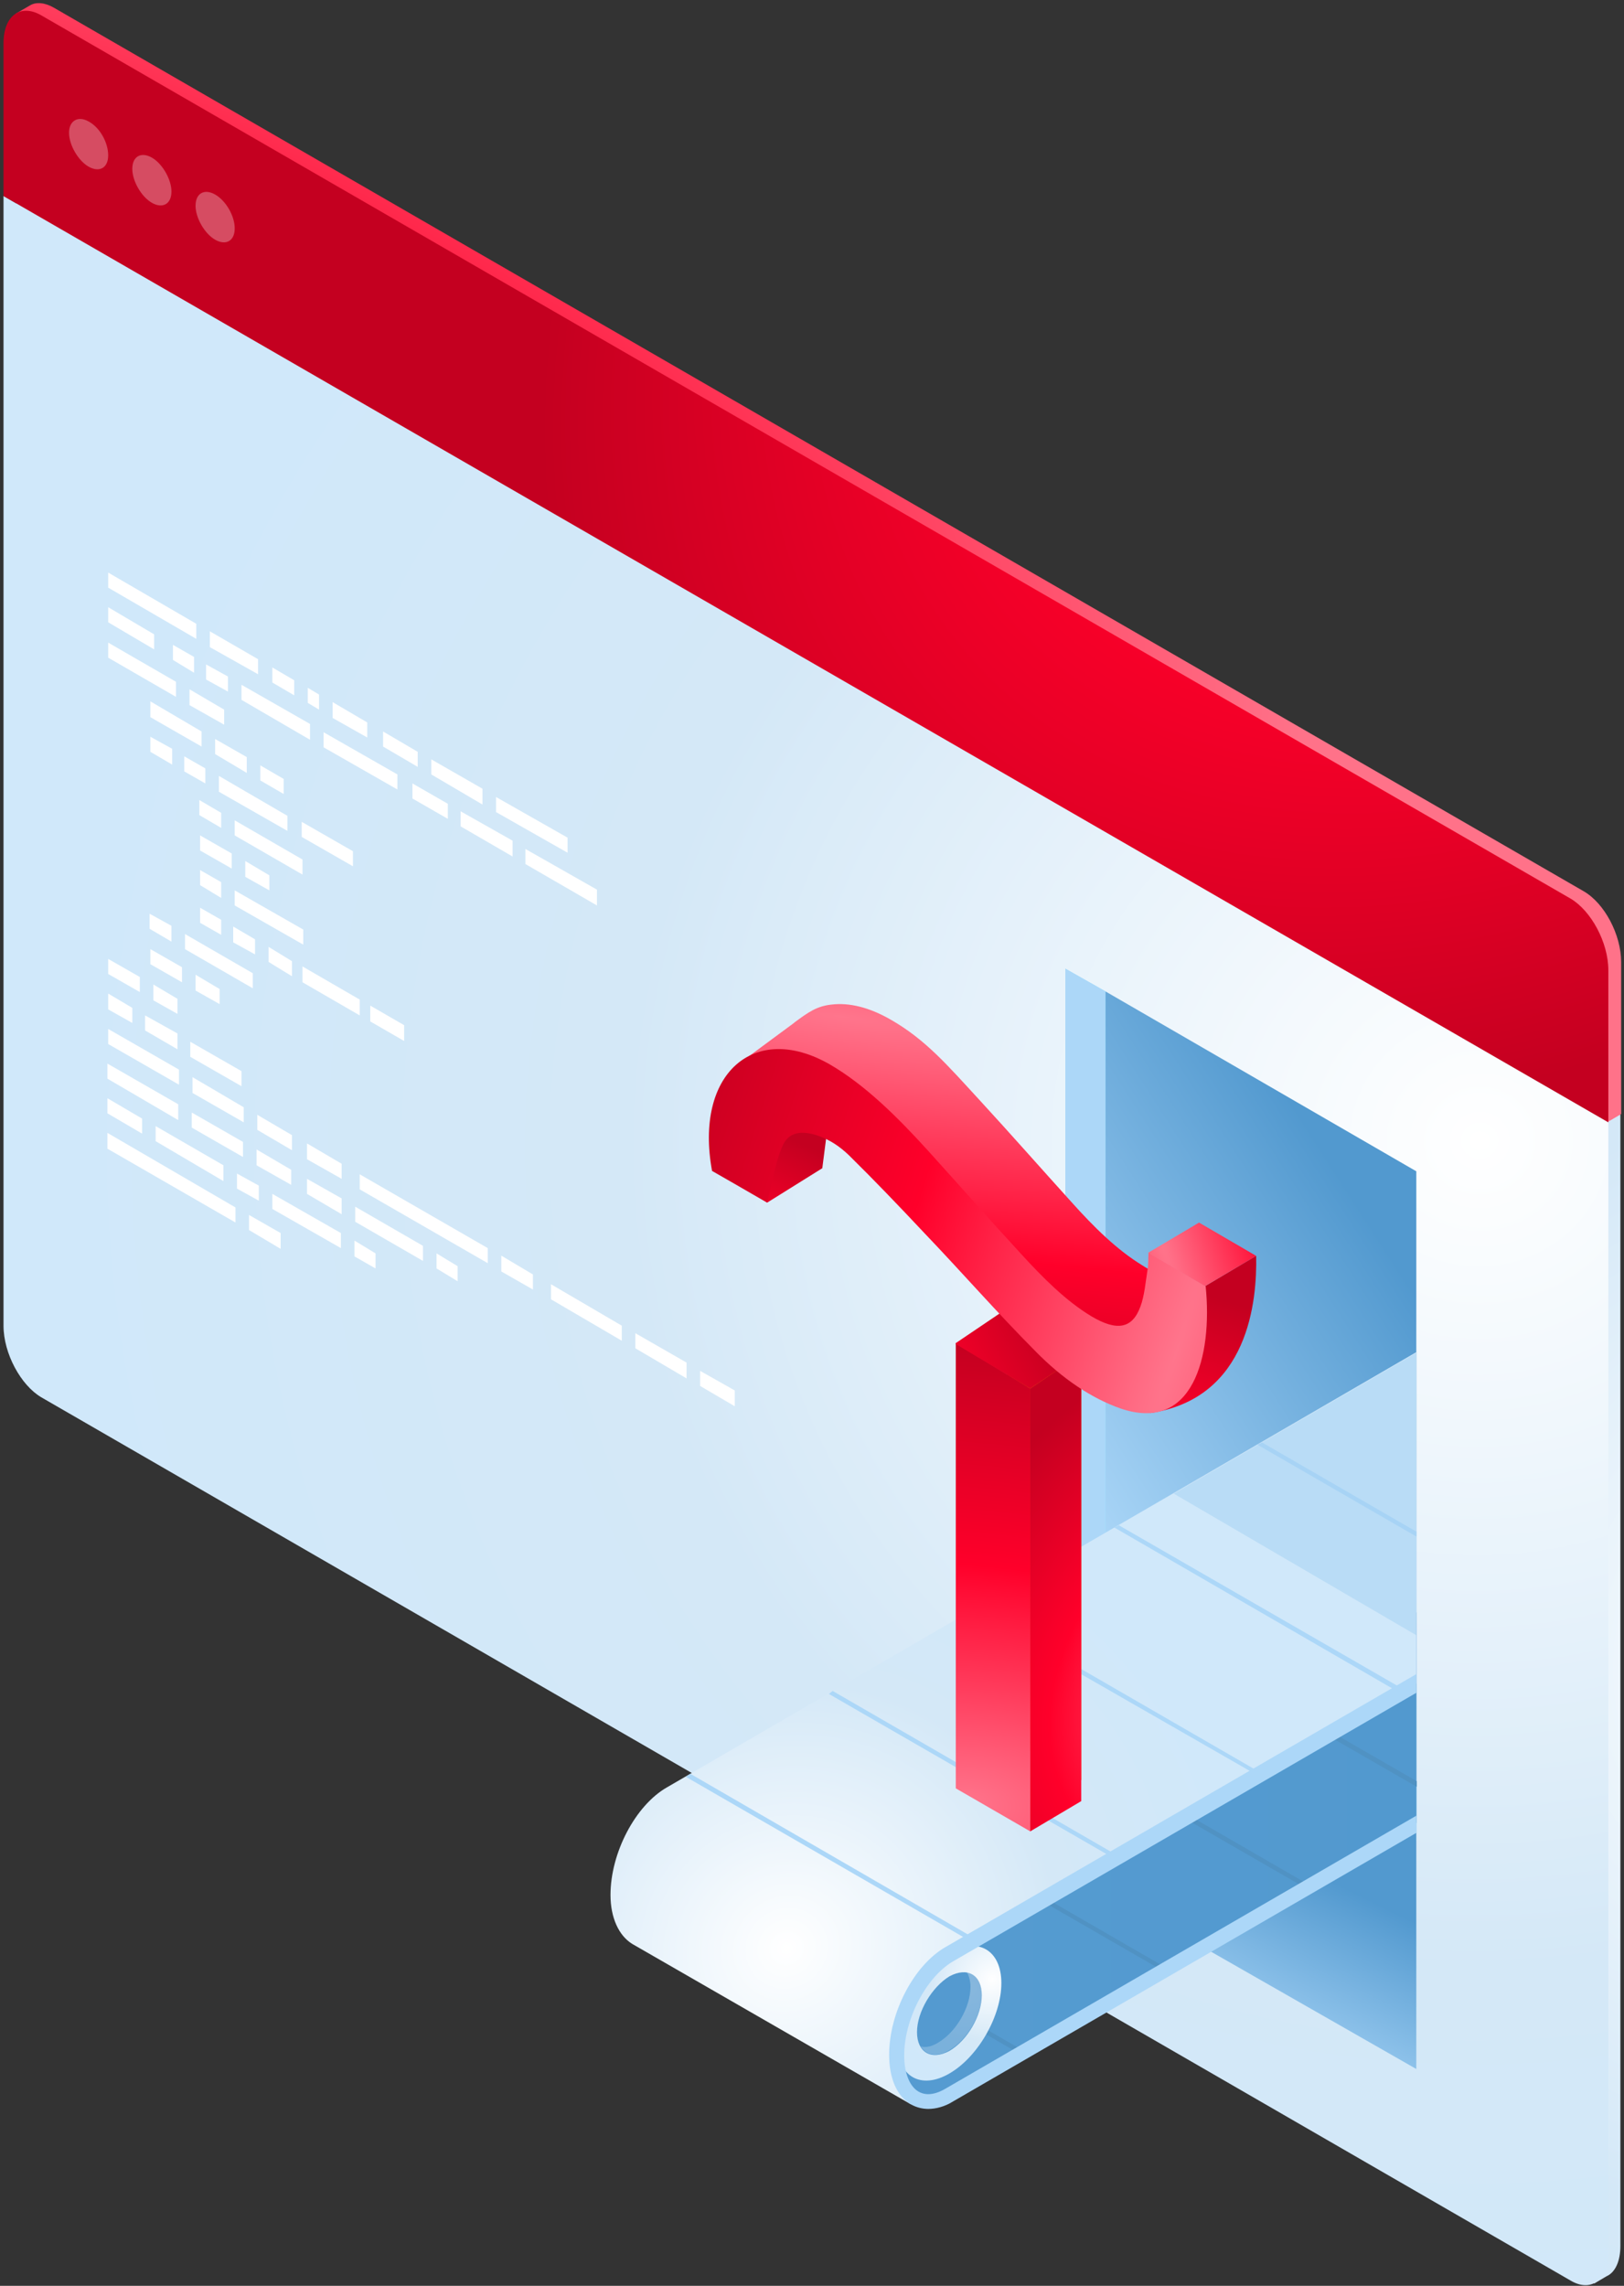
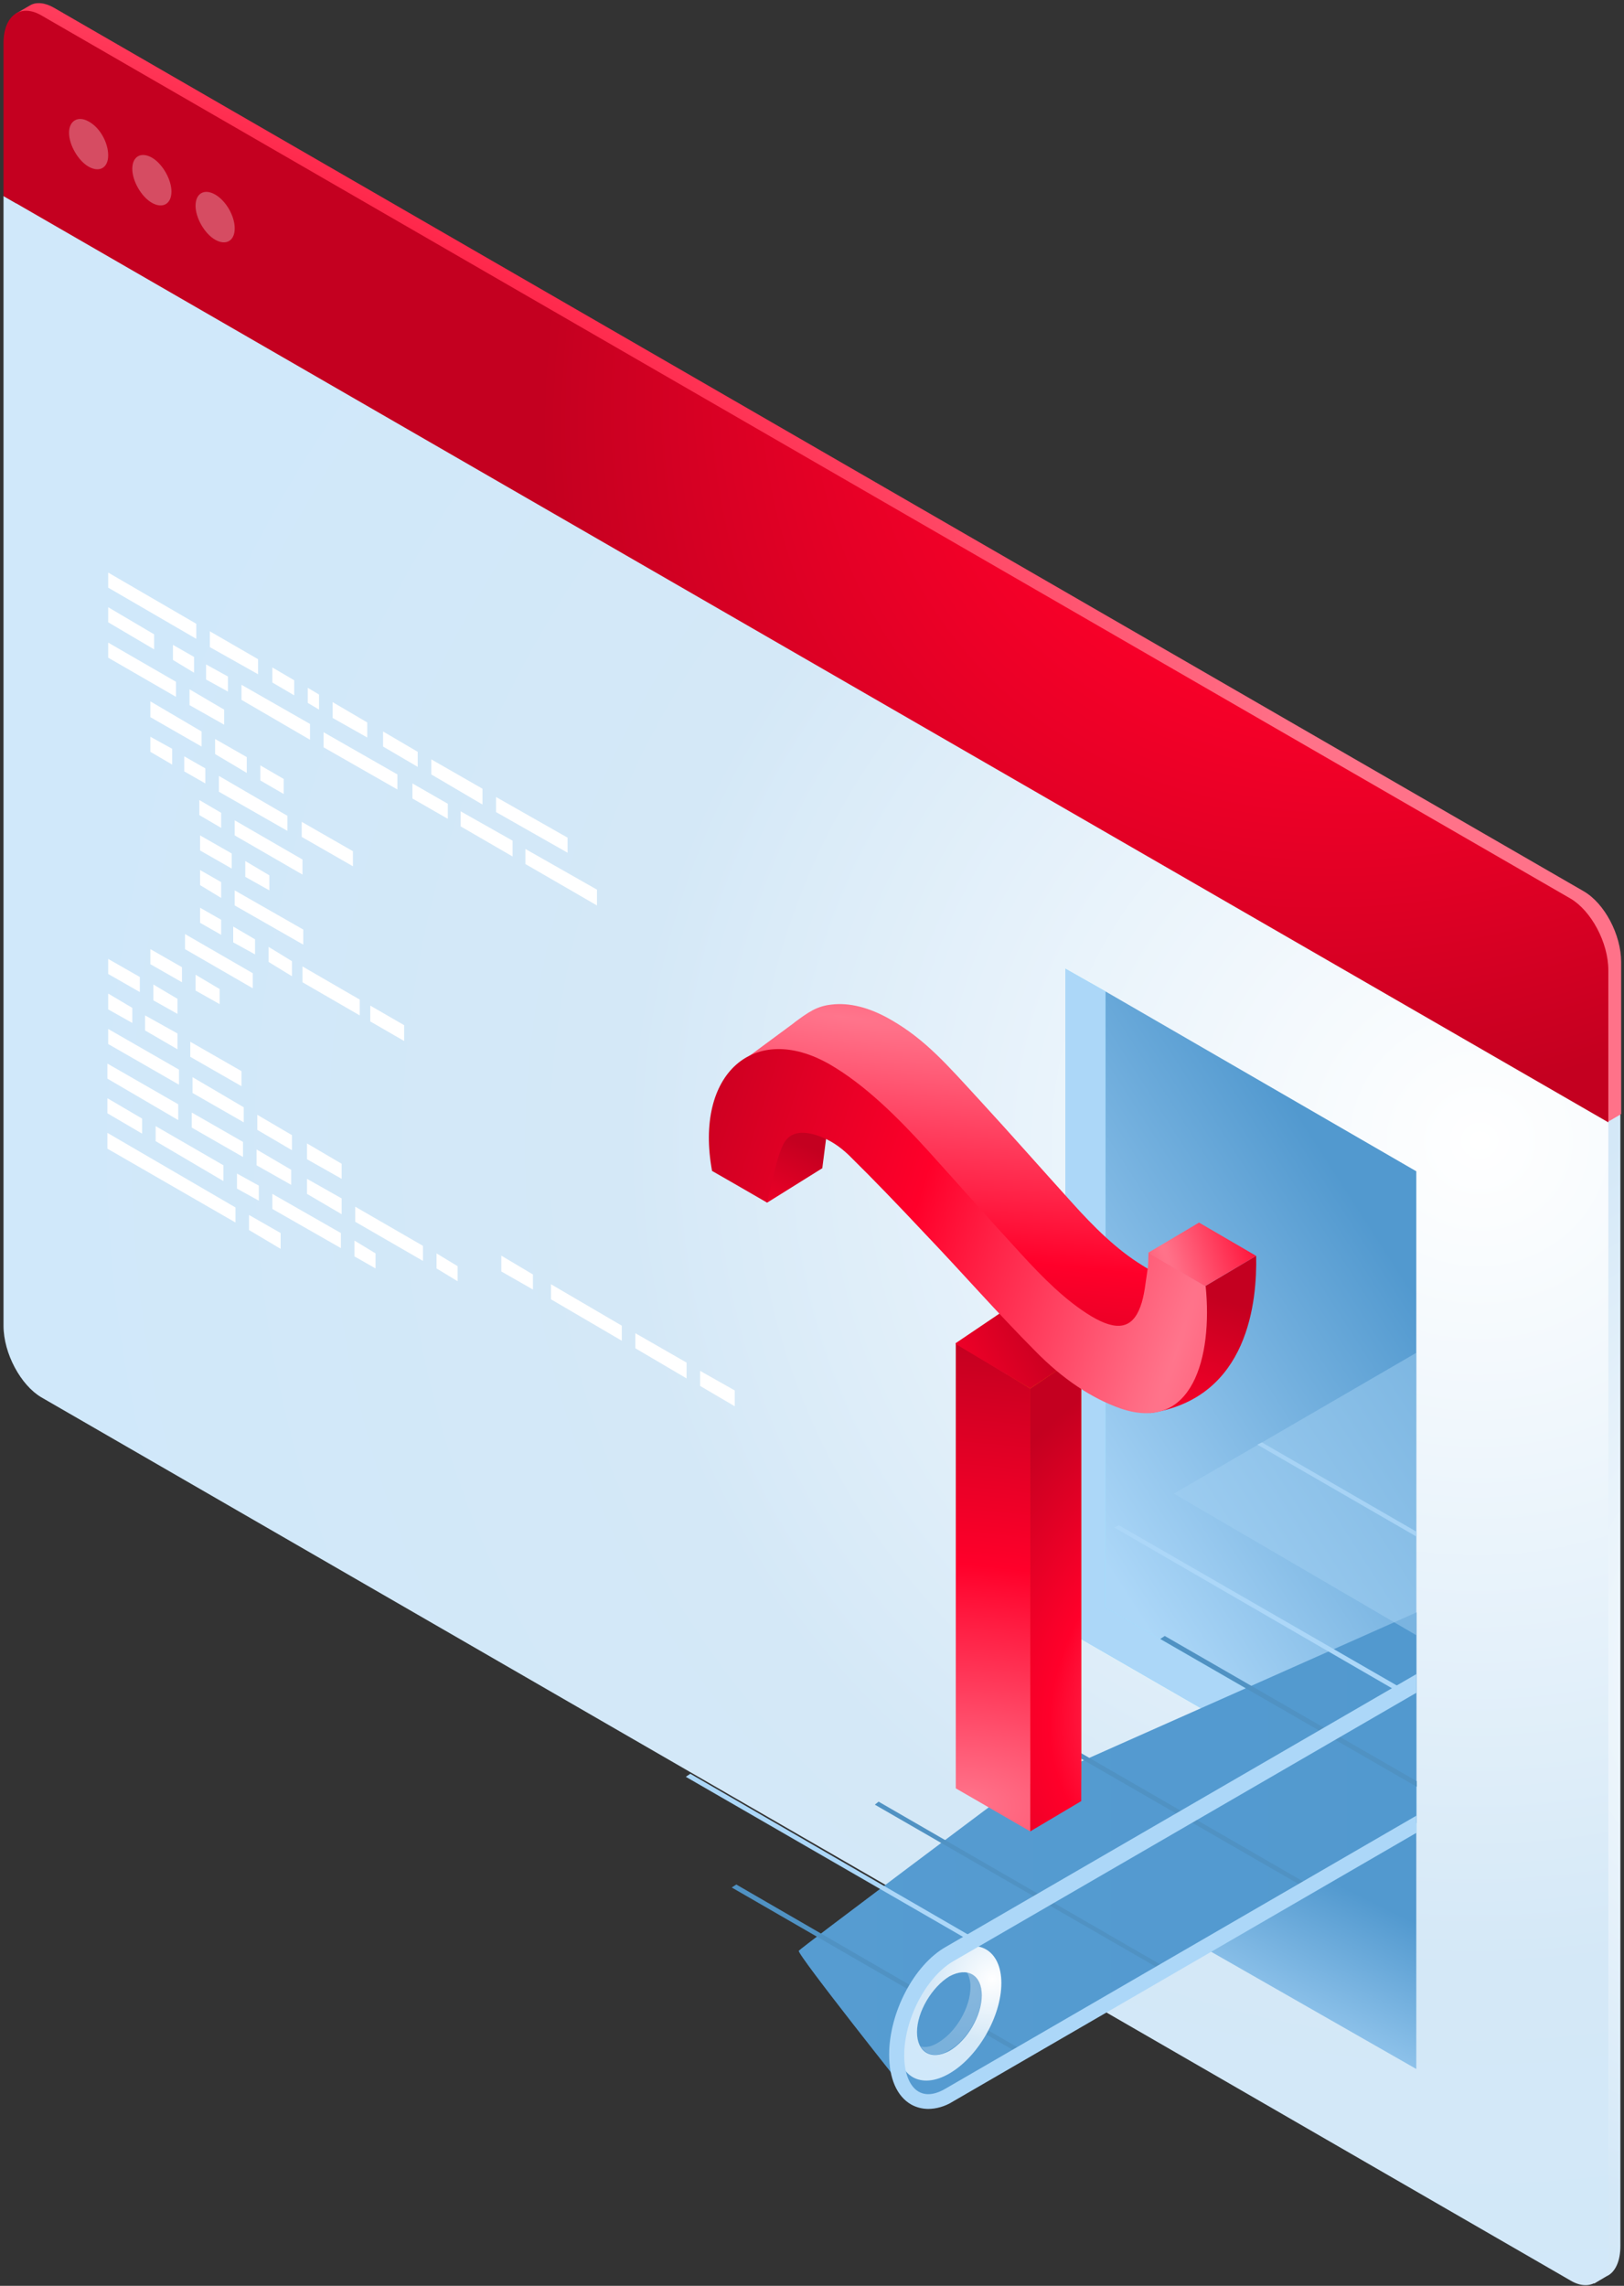
<svg xmlns="http://www.w3.org/2000/svg" width="427" height="601" viewBox="0 0 427 601" fill="none">
  <rect x="0" y="0" width="427" height="601" fill="#333333" stroke="none" />
  <path d="M4.29 49.56V346.773C4.29 353.901 8.646 362.415 14.19 365.583L416.347 597.849C417.337 598.443 418.327 598.839 419.119 598.839V600.423L422.486 598.443L422.882 598.245C424.862 597.057 426.05 594.284 426.05 590.522V293.112L4.29 49.56Z" fill="url(#paint0_radial)" />
  <path d="M32.011 38.868C32.011 42.234 29.635 43.422 26.863 41.838C24.091 40.254 21.715 36.096 21.715 32.928C21.715 29.759 24.091 28.373 26.863 29.957C29.635 31.542 32.011 35.502 32.011 38.868Z" fill="white" />
  <path d="M48.446 48.372C48.446 51.739 46.07 52.927 43.298 51.343C40.526 49.758 38.15 45.6 38.15 42.432C38.15 39.066 40.526 37.878 43.298 39.462C46.268 41.046 48.446 45.204 48.446 48.372Z" fill="white" />
  <path d="M65.079 58.075C65.079 61.441 62.703 62.629 59.93 61.045C57.158 59.461 54.782 55.302 54.782 52.134C54.782 48.768 57.158 47.58 59.93 49.164C62.703 50.748 65.079 54.708 65.079 58.075Z" fill="white" />
  <path d="M412.981 599.63L10.824 367.365C5.478 364.197 0.924 355.881 0.924 348.555V51.541L422.882 295.092V592.304C422.882 599.432 418.328 602.799 412.981 599.63Z" fill="url(#paint1_radial)" />
  <path d="M416.347 234.303L14.19 2.038C11.814 0.652 9.438 0.454 7.854 1.444L4.092 3.623L5.478 3.821C4.884 5.207 4.29 7.187 4.29 9.365V49.363L421.496 290.142L422.882 294.894L426.248 292.914V252.916C426.248 245.788 421.892 237.472 416.347 234.303Z" fill="url(#paint2_radial)" />
  <path d="M10.824 4.018L412.981 236.283C418.328 239.451 422.882 247.768 422.882 255.094V295.092L0.924 51.54V11.345C0.924 4.216 5.28 0.85 10.824 4.018Z" fill="url(#paint3_radial)" />
  <g opacity="0.3">
    <path d="M28.447 40.848C28.447 44.214 26.071 45.402 23.299 43.818C20.527 42.234 18.151 38.076 18.151 34.908C18.151 31.739 20.527 30.353 23.299 31.938C26.269 33.522 28.447 37.482 28.447 40.848Z" fill="white" />
    <path d="M45.08 50.352C45.08 53.718 42.704 54.907 39.932 53.322C37.159 51.738 34.783 47.58 34.783 44.412C34.783 41.046 37.159 39.858 39.932 41.442C42.704 43.026 45.08 47.184 45.08 50.352Z" fill="white" />
    <path d="M61.713 60.054C61.713 63.421 59.337 64.609 56.565 63.025C53.792 61.441 51.416 57.282 51.416 54.114C51.416 50.748 53.792 49.56 56.565 51.144C59.337 52.728 61.713 56.688 61.713 60.054Z" fill="white" />
  </g>
  <path d="M28.447 154.506L51.614 167.97V164.01L28.447 150.545V154.506Z" fill="white" />
  <path d="M55.178 170.148L67.851 177.276V173.316L55.178 165.99V170.148Z" fill="white" />
  <path d="M87.454 188.762L96.562 193.91V189.95L87.454 184.604V188.762Z" fill="white" />
  <path d="M80.92 184.801L83.89 186.583V182.622L80.92 180.84V184.801Z" fill="white" />
  <path d="M71.613 179.455L77.356 182.821V178.861L71.613 175.495V179.455Z" fill="white" />
  <path d="M49.832 185.395L58.941 190.543V186.583L49.832 181.237V185.395Z" fill="white" />
  <path d="M28.447 172.92L46.268 183.217V179.256L28.447 168.96V172.92Z" fill="white" />
  <path d="M61.713 238.066L79.732 248.363V244.402L61.713 234.106V238.066Z" fill="white" />
  <path d="M52.604 232.719L58.149 236.086V231.927L52.604 228.759V232.719Z" fill="white" />
  <path d="M61.713 219.651L79.534 229.947V225.987L61.713 215.69V219.651Z" fill="white" />
  <path d="M52.406 214.305L58.148 217.671V213.711L52.406 210.345V214.305Z" fill="white" />
  <path d="M61.911 317.467L28.249 297.864V302.022L61.911 321.427V317.467Z" fill="white" />
  <path d="M73.791 324.2L65.475 319.447V323.407L73.791 328.358V324.2Z" fill="white" />
-   <path d="M128.244 328.16L94.582 308.755V312.715L128.244 332.12V328.16Z" fill="white" />
  <path d="M140.125 335.09L131.808 330.14V334.298L140.125 339.051V335.09Z" fill="white" />
  <path d="M37.358 294.102L28.249 288.755V292.716L37.358 298.062V294.102Z" fill="white" />
  <path d="M89.83 305.983L80.722 300.636V304.794L89.83 309.943V305.983Z" fill="white" />
  <path d="M58.743 306.379L40.922 296.083V300.043L58.743 310.537V306.379Z" fill="white" />
  <path d="M68.049 311.725L62.307 308.557V312.517L68.049 315.685V311.725Z" fill="white" />
  <path d="M89.632 324.2L71.613 313.903V317.864L89.632 328.16V324.2Z" fill="white" />
  <path d="M98.741 329.546L93.196 326.18V330.338L98.741 333.507V329.546Z" fill="white" />
  <path d="M89.83 315.091L80.722 309.943V313.903L89.83 319.249V315.091Z" fill="white" />
  <path d="M111.215 327.566L93.394 317.27V321.23L111.215 331.526V327.566Z" fill="white" />
  <path d="M120.323 332.912L114.779 329.546V333.506L120.323 336.872V332.912Z" fill="white" />
  <path d="M46.862 290.34L28.249 279.648V283.608L46.862 294.499V290.34Z" fill="white" />
  <path d="M63.891 300.241L50.426 292.519V296.479L63.891 304.201V300.241Z" fill="white" />
  <path d="M76.564 307.567L67.455 302.221V306.379L76.564 311.527V307.567Z" fill="white" />
  <path d="M163.49 348.555L144.877 337.664V341.624L163.49 352.515V348.555Z" fill="white" />
  <path d="M180.518 358.257L167.054 350.535V354.495L180.518 362.415V358.257Z" fill="white" />
  <path d="M193.191 365.584L184.082 360.436V364.396L193.191 369.742V365.584Z" fill="white" />
  <path d="M138.144 227.176L156.955 238.066V233.908L138.144 223.215V227.176Z" fill="white" />
  <path d="M121.116 217.275L134.778 225.196V221.037L121.116 213.315V217.275Z" fill="white" />
  <path d="M108.443 209.948L117.749 215.295V211.335L108.443 205.988V209.948Z" fill="white" />
  <path d="M130.422 213.512L149.233 224.204V220.244L130.422 209.552V213.512Z" fill="white" />
  <path d="M113.393 203.612L126.858 211.532V207.374L113.393 199.651V203.612Z" fill="white" />
  <path d="M100.72 196.286L109.829 201.632V197.672L100.72 192.326V196.286Z" fill="white" />
  <path d="M64.485 230.541L70.821 234.105V230.145L64.485 226.383V230.541Z" fill="white" />
  <path d="M52.604 223.611L60.921 228.363V224.403L52.604 219.65V223.611Z" fill="white" />
  <path d="M47.06 281.232L28.447 270.539V274.499L47.06 285.192V281.232Z" fill="white" />
  <path d="M64.089 291.132L50.624 283.212V287.37L64.089 295.092V291.132Z" fill="white" />
  <path d="M76.761 298.459L67.653 293.112V297.072L76.761 302.419V298.459Z" fill="white" />
  <path d="M34.783 264.995L28.447 261.232V265.391L34.783 268.955V264.995Z" fill="white" />
  <path d="M46.664 271.727L38.15 266.975V270.935L46.664 275.885V271.727Z" fill="white" />
  <path d="M63.495 281.627L50.03 273.905V277.865L63.495 285.587V281.627Z" fill="white" />
  <path d="M68.445 205.196L74.584 208.76V204.8L68.445 201.236V205.196Z" fill="white" />
  <path d="M56.565 198.266L64.881 203.216V199.058L56.565 194.306V198.266Z" fill="white" />
  <path d="M39.536 188.563L53 196.286V192.326L39.536 184.405V188.563Z" fill="white" />
  <path d="M79.336 220.047L92.8 227.769V223.809L79.336 216.087V220.047Z" fill="white" />
  <path d="M57.555 208.166L75.573 218.463V214.502L57.555 204.008V208.166Z" fill="white" />
  <path d="M48.446 202.82L53.99 205.988V202.028L48.446 198.859V202.82Z" fill="white" />
  <path d="M39.536 197.671L45.278 201.037V196.879L39.536 193.711V197.671Z" fill="white" />
  <path d="M48.644 249.55L66.465 259.847V255.886L48.644 245.59V249.55Z" fill="white" />
-   <path d="M39.338 244.203L45.08 247.57V243.411L39.338 240.243V244.203Z" fill="white" />
  <path d="M51.416 260.44L57.752 264.005V260.044L51.416 256.282V260.44Z" fill="white" />
  <path d="M70.623 252.917L76.762 256.679V252.719L70.623 248.957V252.917Z" fill="white" />
  <path d="M79.534 258.262L94.582 266.975V262.816L79.534 254.104V258.262Z" fill="white" />
  <path d="M97.355 268.559L106.265 273.707V269.549L97.355 264.401V268.559Z" fill="white" />
  <path d="M39.536 253.51L47.852 258.263V254.303L39.536 249.55V253.51Z" fill="white" />
  <path d="M40.328 263.014L46.664 266.578V262.618L40.328 258.856V263.014Z" fill="white" />
  <path d="M28.447 256.084L36.764 260.836V256.876L28.447 252.124V256.084Z" fill="white" />
  <path d="M61.317 247.768L67.059 250.936V246.976L61.317 243.61V247.768Z" fill="white" />
  <path d="M52.604 242.62L58.148 245.788V241.828L52.604 238.66V242.62Z" fill="white" />
  <path d="M85.078 196.484L104.483 207.573V203.612L85.078 192.524V196.484Z" fill="white" />
  <path d="M63.495 184.009L81.514 194.504V190.345L63.495 180.049V184.009Z" fill="white" />
  <path d="M54.188 178.663L59.931 181.831V177.871L54.188 174.703V178.663Z" fill="white" />
  <path d="M45.476 173.515L51.02 176.881V172.723L45.476 169.555V173.515Z" fill="white" />
  <path d="M40.526 170.742L28.447 163.614V159.654L40.526 166.782V170.742Z" fill="white" />
  <path d="M372.389 481.815V543.99L296.156 500.428L372.389 481.815Z" fill="url(#paint4_linear)" />
  <path d="M290.612 260.639V422.61L372.39 469.935V307.963L290.612 260.639Z" fill="url(#paint5_linear)" />
  <path d="M290.612 260.639V422.61L372.389 469.934V481.815L280.117 428.55V254.698L290.612 260.639Z" fill="#7BDAFF" />
  <path d="M290.612 260.639V422.61L372.389 469.934V481.815L280.117 428.55V254.698L290.612 260.639Z" fill="#ACD7F8" />
  <path d="M210.022 512.903C210.616 512.111 264.078 472.113 264.078 472.113L372.424 423.941V479.278L244.277 552.505L238.733 550.525C238.733 550.525 209.428 513.695 210.022 512.903Z" fill="url(#paint6_linear)" />
  <path d="M306.254 430.135L305.066 430.927L372.522 469.802V468.326L306.254 430.135Z" fill="#5092C3" />
  <path d="M267.444 452.708L268.632 451.916L343.678 495.28L342.688 496.072L267.444 452.708Z" fill="#5092C3" />
  <path d="M306.056 517.061L304.868 517.655L230.021 474.489L231.011 473.697L306.056 517.061Z" fill="#5092C3" />
  <path d="M268.83 539.04L267.84 539.832L192.399 496.27L193.587 495.478L268.83 539.04Z" fill="#5092C3" />
-   <path d="M239.525 553.296L166.262 511.12C162.697 508.942 160.519 504.19 160.519 498.25C160.519 487.161 167.054 474.687 175.37 469.934L372.424 355.492V442.65L269.028 502.21L249.822 514.289L239.327 524.387L237.743 532.703L236.357 541.218L239.525 553.296Z" fill="url(#paint7_radial)" />
  <path d="M368.231 445.183L292.988 401.621L294.176 401.027L369.419 444.391L368.231 445.183Z" fill="#ACD7F8" />
-   <path d="M255.366 423.6L256.554 422.808L331.599 466.172L330.609 466.766L255.366 423.6Z" fill="#ACD7F8" />
  <path d="M331.797 379.246L330.609 379.84L372.424 404.002V402.721L331.797 379.246Z" fill="#ACD7F8" />
-   <path d="M293.978 487.953L292.79 488.547L217.942 445.381L218.932 444.589L293.978 487.953Z" fill="#ACD7F8" />
  <path d="M256.752 509.932L255.762 510.724L180.32 467.162L181.508 466.37L256.752 509.932Z" fill="#ACD7F8" />
  <path d="M235.961 537.258C235.961 545.97 242.099 549.535 249.623 545.178C257.148 540.822 263.286 530.13 263.286 521.417C263.286 512.705 257.148 509.141 249.623 513.497C242.099 517.853 235.961 528.546 235.961 537.258Z" fill="url(#paint8_radial)" />
  <path d="M241.109 534.287C241.109 539.634 244.871 541.812 249.623 539.238C254.376 536.466 258.138 529.931 258.138 524.585C258.138 519.239 254.376 517.061 249.623 519.635C245.069 522.407 241.109 528.941 241.109 534.287Z" fill="#549AD0" />
  <path opacity="0.3" d="M246.653 537.06C251.406 534.288 255.168 527.754 255.168 522.407C255.168 520.823 254.772 519.437 254.178 518.447C256.554 518.843 258.138 521.021 258.138 524.388C258.138 529.734 254.376 536.268 249.623 539.04C246.455 541.02 243.485 540.426 242.099 538.05C243.485 538.446 245.069 538.05 246.653 537.06Z" fill="url(#paint9_radial)" />
  <path d="M233.783 540.228C233.783 546.366 235.763 551.119 239.525 553.297C240.911 554.089 242.495 554.485 244.079 554.485C246.059 554.485 248.436 553.891 250.614 552.505L372.424 481.888V477.374L248.634 549.139C246.653 550.327 243.881 551.317 241.505 549.931C239.129 548.545 237.743 544.98 237.743 540.426C237.743 530.922 243.485 519.833 250.614 515.675L372.424 445.059V440.148L248.634 511.913C240.317 516.665 233.783 529.14 233.783 540.228Z" fill="#ACD7F8" />
  <path opacity="0.5" d="M372.39 429.937L308.63 392.711L372.39 355.683V429.937Z" fill="#A2D0F3" />
  <path d="M219.264 287.67C219.13 287.805 218.996 288.074 218.996 288.209L200.226 280.266L192.717 280.805L208.744 268.969L208.878 268.835C212.543 266.121 214.778 264.527 218.666 264.123C223.224 263.585 228.453 264.796 234.084 268.027C243.336 273.277 249.163 280.132 257.476 289.151C265.654 298.035 273.699 307.189 281.743 316.074C287.643 322.67 293.676 328.593 300.246 332.631C300.916 333.035 301.452 333.439 302.123 333.708C302.854 334.084 303.553 334.391 304.218 334.628L303.117 354.839C299.841 353.247 296.564 351.229 293.408 348.785L291.933 348.65L288.045 347.439L283.352 345.015L277.721 341.785L273.699 337.208L263.107 332.631L243.398 305.439L219.264 287.67Z" fill="url(#paint10_radial)" />
  <path d="M264.716 331.958L284.291 351.612V468.052L264.716 456.745V331.958Z" fill="url(#paint11_linear)" />
  <path d="M251.308 353.128L270.883 365.073V481.514L251.308 470.206V353.128Z" fill="url(#paint12_radial)" />
  <path d="M270.883 365.073L284.291 356.017V473.558L270.883 481.513V365.073Z" fill="url(#paint13_radial)" />
  <path d="M251.308 353.128L264.716 344.072L284.291 356.017L270.883 365.073L251.308 353.397" fill="url(#paint14_radial)" />
  <path d="M316.871 338.15L302.391 371.535C328.509 367.669 330.528 341.674 330.283 330.188L316.871 338.15Z" fill="url(#paint15_radial)" />
  <path d="M201.7 316.208L216.209 307.152L218.192 291.709L205.186 291.439L201.7 300.324V316.074" fill="url(#paint16_radial)" />
  <path d="M201.7 316.208C197.276 313.651 192.181 310.689 187.22 307.862C182.528 282.42 198.215 268.421 218.192 279.863C227.443 285.247 235.89 293.593 244.068 302.612C252.113 311.497 260.157 320.651 268.336 329.535C274.235 335.996 280.269 342.054 286.972 346.092C293.542 349.996 297.698 349.458 299.844 343.535C300.916 340.708 301.184 337.208 301.721 333.843C301.989 332.497 301.855 331.016 301.989 329.4C307.218 332.362 312.178 335.323 317.005 338.15C318.882 356.862 313.519 376.784 294.615 370.323C286.972 367.631 279.33 362.515 272.224 355.246C262.302 345.285 252.783 334.381 242.996 324.15C236.426 317.151 229.856 310.285 223.153 303.689C220.739 301.401 218.326 299.785 215.376 298.709C210.818 297.093 207.198 297.497 205.589 301.67C203.846 305.843 203.041 310.958 201.7 316.208Z" fill="url(#paint17_radial)" />
  <path d="M301.855 329.4L315.262 321.445L330.279 330.195L316.871 338.15L301.855 329.4Z" fill="url(#paint18_radial)" />
  <defs>
    <radialGradient id="paint0_radial" cx="0" cy="0" r="1" gradientUnits="userSpaceOnUse" gradientTransform="translate(495.924 432.326) rotate(145.179) scale(274.075 249.521)">
      <stop stop-color="white" />
      <stop offset="0.592" stop-color="#D4E8F7" />
      <stop offset="1" stop-color="#D0E8FA" />
    </radialGradient>
    <radialGradient id="paint1_radial" cx="0" cy="0" r="1" gradientUnits="userSpaceOnUse" gradientTransform="translate(388.924 301.326) rotate(170.984) scale(379.691 363.67)">
      <stop stop-color="white" />
      <stop offset="0.592" stop-color="#D4E8F7" />
      <stop offset="1" stop-color="#D0E8FA" />
    </radialGradient>
    <radialGradient id="paint2_radial" cx="0" cy="0" r="1" gradientUnits="userSpaceOnUse" gradientTransform="translate(-13.576 120.826) rotate(13.006) scale(364.347 171.845)">
      <stop stop-color="#C40020" />
      <stop offset="0.349" stop-color="#FF002A" />
      <stop offset="1" stop-color="#FF7289" />
    </radialGradient>
    <radialGradient id="paint3_radial" cx="0" cy="0" r="1" gradientUnits="userSpaceOnUse" gradientTransform="translate(408.457 40.781) rotate(140.262) scale(294.739 218.182)">
      <stop stop-color="#FF758C" />
      <stop offset="0.519" stop-color="#FF002A" />
      <stop offset="1" stop-color="#C40020" />
    </radialGradient>
    <linearGradient id="paint4_linear" x1="288.057" y1="522.569" x2="311.387" y2="475.389" gradientUnits="userSpaceOnUse">
      <stop stop-color="#ACD7F8" />
      <stop offset="1" stop-color="#5299CF" />
    </linearGradient>
    <linearGradient id="paint5_linear" x1="281.924" y1="397.826" x2="371.924" y2="339.826" gradientUnits="userSpaceOnUse">
      <stop stop-color="#ACD7F8" />
      <stop offset="1" stop-color="#5299CF" />
    </linearGradient>
    <linearGradient id="paint6_linear" x1="374.573" y1="488.22" x2="210.017" y2="488.22" gradientUnits="userSpaceOnUse">
      <stop stop-color="#5299CF" />
      <stop offset="1" stop-color="#569CD1" />
    </linearGradient>
    <radialGradient id="paint7_radial" cx="0" cy="0" r="1" gradientUnits="userSpaceOnUse" gradientTransform="translate(206.424 512.326) rotate(-33.884) scale(122.867 116.452)">
      <stop stop-color="white" />
      <stop offset="0.592" stop-color="#D4E8F7" />
      <stop offset="1" stop-color="#D0E8FA" />
    </radialGradient>
    <radialGradient id="paint8_radial" cx="0" cy="0" r="1" gradientUnits="userSpaceOnUse" gradientTransform="translate(260.924 520.326) rotate(133.603) scale(29 26.462)">
      <stop stop-color="white" />
      <stop offset="0.592" stop-color="#D4E8F7" />
      <stop offset="1" stop-color="#D0E8FA" />
    </radialGradient>
    <radialGradient id="paint9_radial" cx="0" cy="0" r="1" gradientUnits="userSpaceOnUse" gradientTransform="translate(254.731 522.94) rotate(125.751) scale(24.591 22.127)">
      <stop stop-color="white" />
      <stop offset="0.592" stop-color="#D4E8F7" />
      <stop offset="1" stop-color="#D0E8FA" />
    </radialGradient>
    <radialGradient id="paint10_radial" cx="0" cy="0" r="1" gradientUnits="userSpaceOnUse" gradientTransform="translate(220.095 267.148) rotate(96.956) scale(102.829 801.038)">
      <stop stop-color="#FF758C" />
      <stop offset="0.572" stop-color="#FF002A" />
      <stop offset="1" stop-color="#C40020" />
    </radialGradient>
    <linearGradient id="paint11_linear" x1="264.66" y1="399.984" x2="284.266" y2="399.984" gradientUnits="userSpaceOnUse">
      <stop offset="0.403" stop-color="#FC8B04" />
      <stop offset="0.51" stop-color="#FC7904" />
      <stop offset="0.656" stop-color="#FD6805" />
      <stop offset="0.813" stop-color="#FD5D05" />
      <stop offset="1" stop-color="#FD5A05" />
    </linearGradient>
    <radialGradient id="paint12_radial" cx="0" cy="0" r="1" gradientUnits="userSpaceOnUse" gradientTransform="translate(253.593 474.356) rotate(-84.263) scale(121.195 223.067)">
      <stop stop-color="#FF758C" />
      <stop offset="0.519" stop-color="#FF002A" />
      <stop offset="1" stop-color="#C40020" />
    </radialGradient>
    <radialGradient id="paint13_radial" cx="0" cy="0" r="1" gradientUnits="userSpaceOnUse" gradientTransform="translate(322.972 440.216) rotate(-141.464) scale(79.544 105.571)">
      <stop stop-color="#FF758C" />
      <stop offset="0.519" stop-color="#FF002A" />
      <stop offset="1" stop-color="#C40020" />
    </radialGradient>
    <radialGradient id="paint14_radial" cx="0" cy="0" r="1" gradientUnits="userSpaceOnUse" gradientTransform="translate(244.232 360.375) rotate(-27.408) scale(33.493 290.581)">
      <stop stop-color="#FF002A" />
      <stop offset="1" stop-color="#C40020" />
    </radialGradient>
    <radialGradient id="paint15_radial" cx="0" cy="0" r="1" gradientUnits="userSpaceOnUse" gradientTransform="translate(313.061 377.736) rotate(-71.749) scale(36.922 110.767)">
      <stop stop-color="#FF002A" />
      <stop offset="1" stop-color="#C40020" />
    </radialGradient>
    <radialGradient id="paint16_radial" cx="0" cy="0" r="1" gradientUnits="userSpaceOnUse" gradientTransform="translate(206.789 328.439) rotate(-64.486) scale(26.846 83.185)">
      <stop offset="0.035" stop-color="#FF002A" />
      <stop offset="1" stop-color="#C40020" />
    </radialGradient>
    <radialGradient id="paint17_radial" cx="0" cy="0" r="1" gradientUnits="userSpaceOnUse" gradientTransform="translate(309.757 353.217) rotate(-161.97) scale(147.661 1364.96)">
      <stop stop-color="#FF758C" />
      <stop offset="0.519" stop-color="#FF002A" />
      <stop offset="1" stop-color="#C40020" />
    </radialGradient>
    <radialGradient id="paint18_radial" cx="0" cy="0" r="1" gradientUnits="userSpaceOnUse" gradientTransform="translate(304.251 323.482) rotate(-18.435) scale(27.86 256.183)">
      <stop stop-color="#FF758C" />
      <stop offset="1" stop-color="#FF002A" />
    </radialGradient>
  </defs>
</svg>